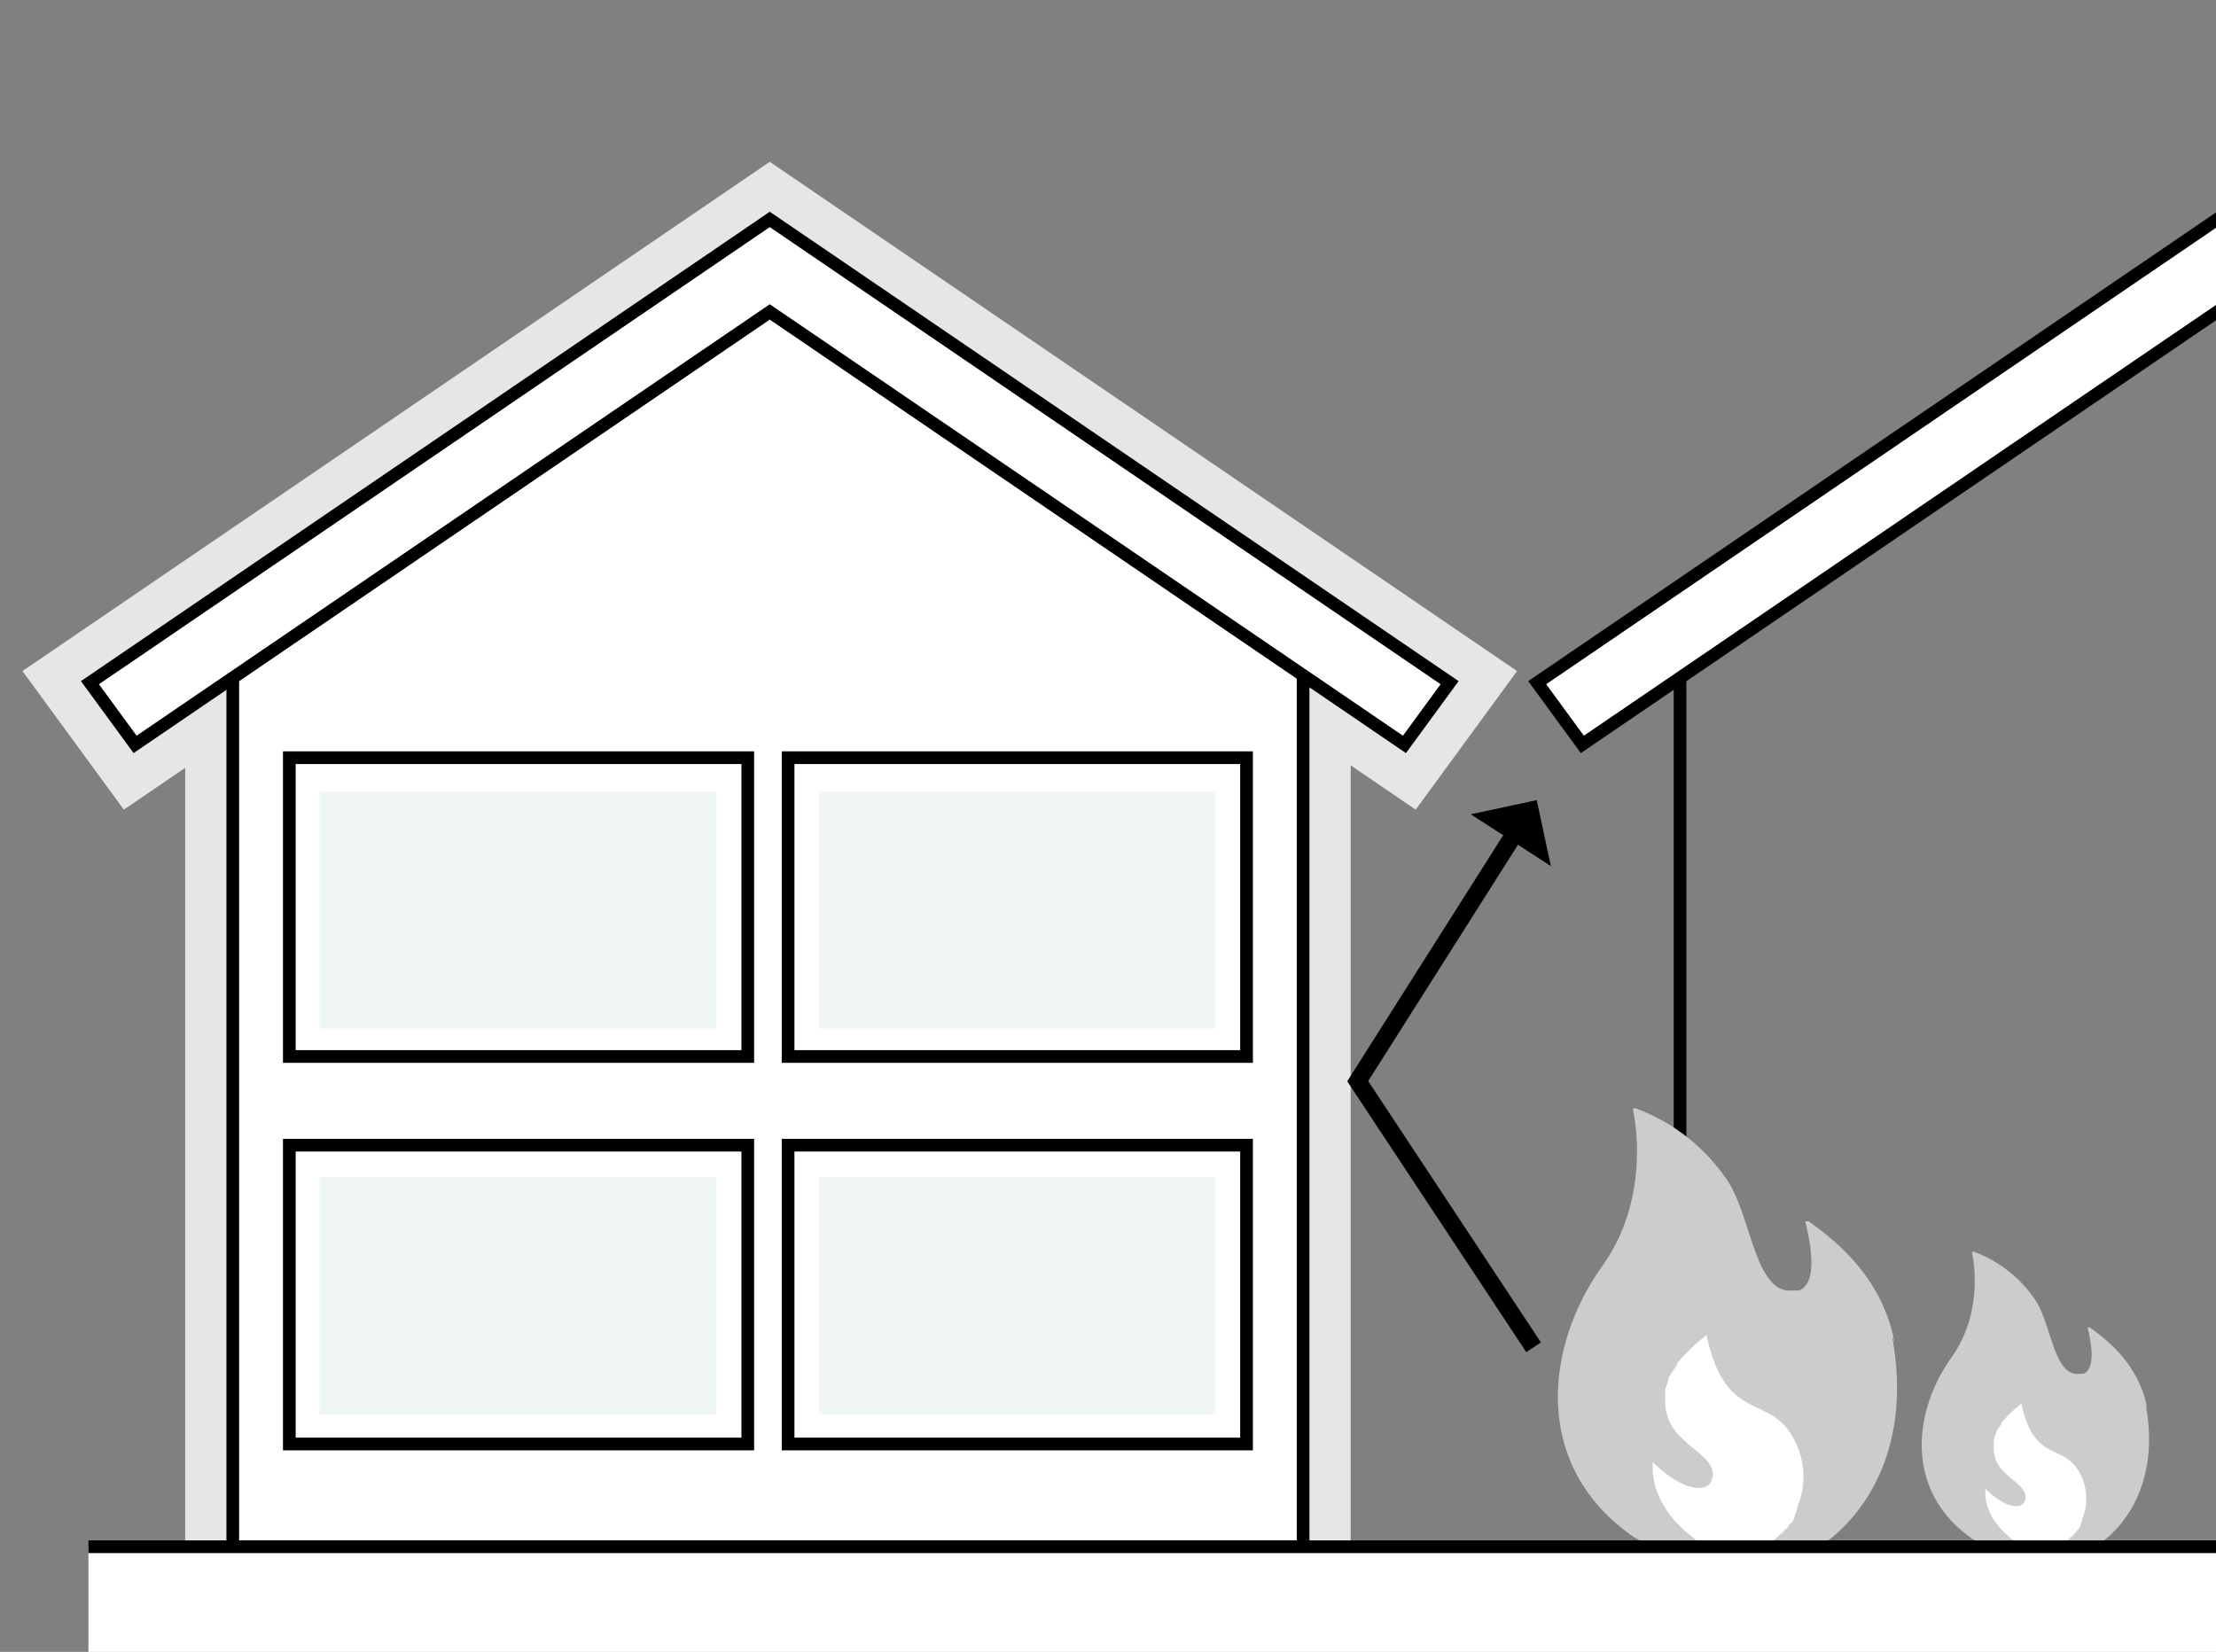
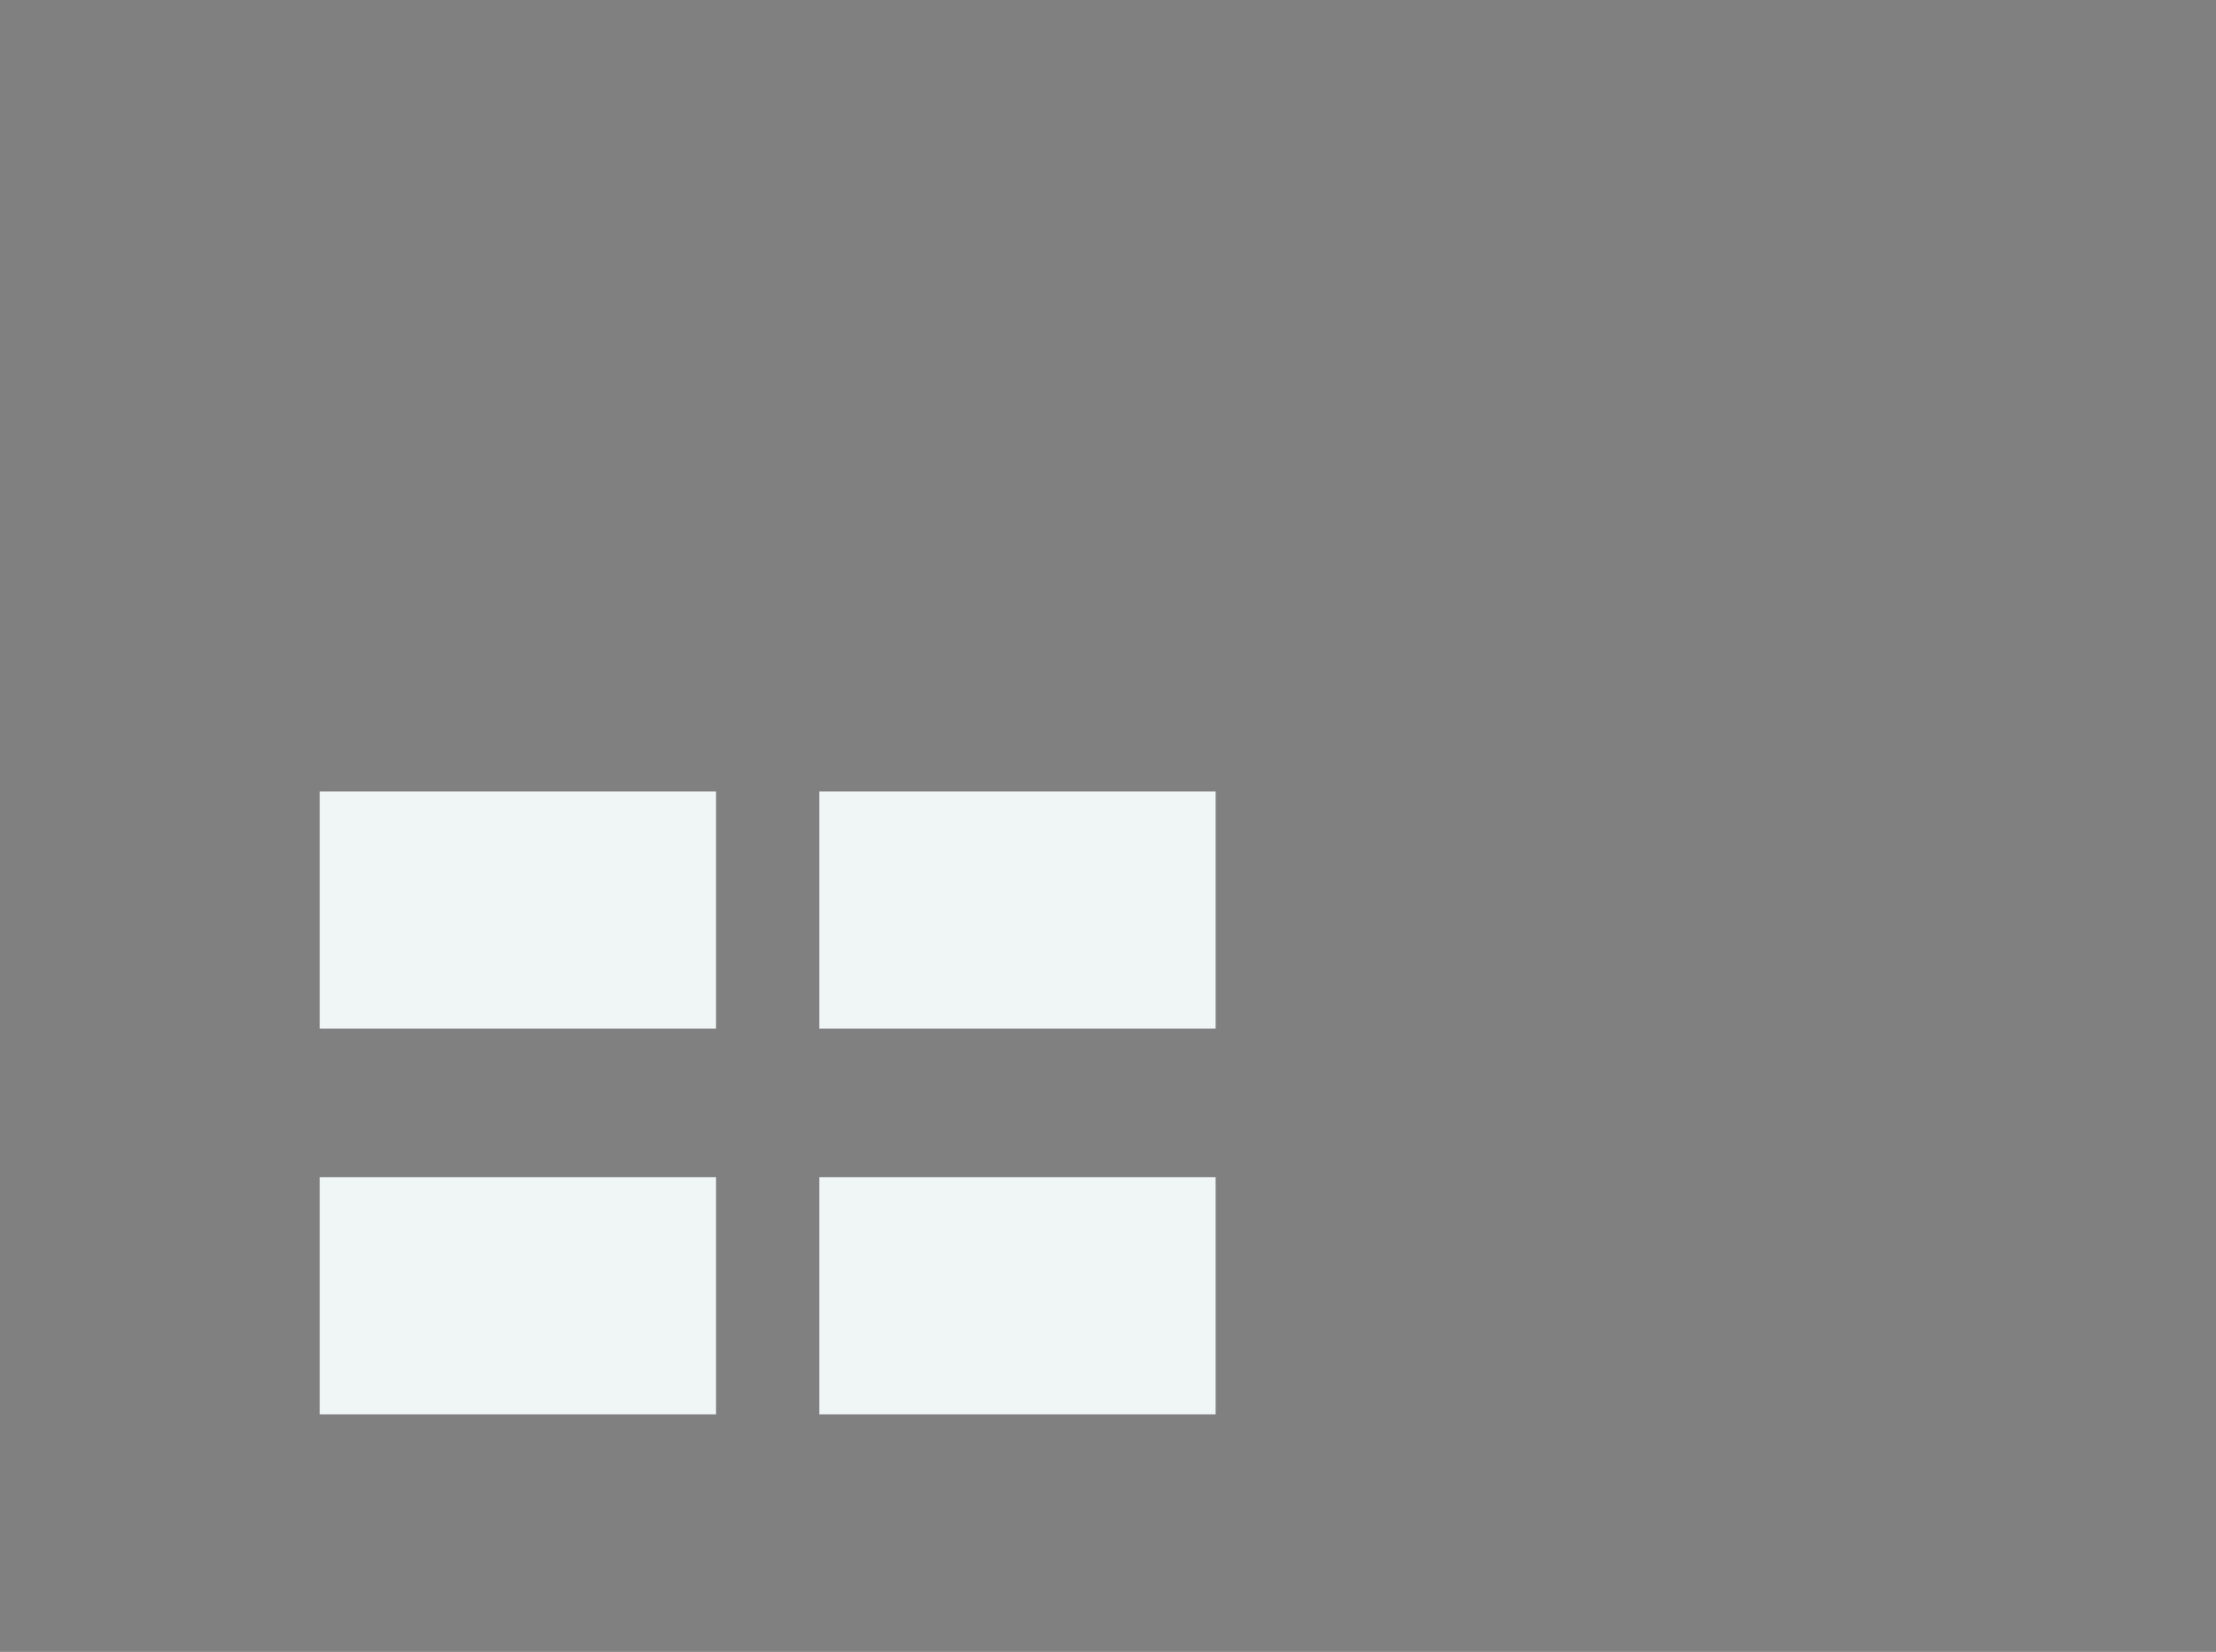
<svg xmlns="http://www.w3.org/2000/svg" width="349.153" height="260.313" viewBox="0 0 349.153 260.313">
  <rect x="0" y="0" width="349.153" height="260.313" fill="#808080" stroke="none" />
  <defs>
    <clipPath id="clip-path">
-       <rect id="長方形_1229" data-name="長方形 1229" width="349.153" height="260.314" fill="none" />
-     </clipPath>
+       </clipPath>
    <clipPath id="clip-path-2">
      <rect id="長方形_1225" data-name="長方形 1225" width="58.086" height="70.872" fill="none" />
    </clipPath>
    <clipPath id="clip-path-3">
      <rect id="長方形_1227" data-name="長方形 1227" width="38.923" height="47.491" fill="none" />
    </clipPath>
  </defs>
  <g id="グループ_1405" data-name="グループ 1405" transform="translate(0)">
    <g id="グループ_1399" data-name="グループ 1399" transform="translate(0)" clip-path="url(#clip-path)">
      <g id="グループ_1398" data-name="グループ 1398" transform="translate(13.934 34.577)">
        <g id="グループ_1387" data-name="グループ 1387" transform="translate(0.235)">
          <path id="パス_2918" data-name="パス 2918" d="M1637.1,251.721l-107.114,73,7.114,9.727,100-68.15,100,68.15,7.114-9.727Z" transform="translate(-1529.983 -251.721)" fill="none" stroke="#e6e6e6" stroke-miterlimit="10" stroke-width="15" />
        </g>
        <path id="パス_2919" data-name="パス 2919" d="M1723.813,316.9l-84.357-56.291L1555.175,316.9V461.832h168.637Z" transform="translate(-1532.432 -252.668)" fill="none" stroke="#e6e6e6" stroke-miterlimit="10" stroke-width="15" />
        <path id="パス_2920" data-name="パス 2920" d="M1723.813,316.9l-84.357-56.291L1555.175,316.9V461.832h168.637Z" transform="translate(-1532.432 -252.668)" fill="#fff" stroke="#000" stroke-miterlimit="10" stroke-width="2" />
        <g id="グループ_1388" data-name="グループ 1388" transform="translate(0.235)">
-           <path id="パス_2921" data-name="パス 2921" d="M1637.1,251.721l-107.114,73,7.114,9.727,100-68.15,100,68.15,7.114-9.727Z" transform="translate(-1529.983 -251.721)" fill="#fff" stroke="#000" stroke-miterlimit="10" stroke-width="2" />
+           <path id="パス_2921" data-name="パス 2921" d="M1637.1,251.721Z" transform="translate(-1529.983 -251.721)" fill="#fff" stroke="#000" stroke-miterlimit="10" stroke-width="2" />
        </g>
        <path id="パス_2922" data-name="パス 2922" d="M1979.045,331.04v138.3H1810.407V331.04" transform="translate(-1559.632 -260.174)" fill="none" stroke="#000" stroke-miterlimit="10" stroke-width="2" />
        <path id="パス_2923" data-name="パス 2923" d="M1892.328,251.721l-107.114,73,7.114,9.727,100-68.15,100,68.15,7.114-9.727Z" transform="translate(-1556.947 -251.721)" fill="#fff" stroke="#000" stroke-miterlimit="10" stroke-width="2" />
        <g id="グループ_1390" data-name="グループ 1390" transform="translate(31.653 84.821)">
          <rect id="長方形_1220" data-name="長方形 1220" width="72.232" height="47.087" transform="translate(78.586)" fill="#fff" stroke="#000" stroke-miterlimit="10" stroke-width="2" />
          <g id="グループ_1389" data-name="グループ 1389">
            <rect id="長方形_1221" data-name="長方形 1221" width="72.232" height="47.087" fill="#fff" stroke="#000" stroke-miterlimit="10" stroke-width="2" />
            <rect id="長方形_1222" data-name="長方形 1222" width="72.232" height="47.087" transform="translate(0 61.064)" fill="#fff" stroke="#000" stroke-miterlimit="10" stroke-width="2" />
            <rect id="長方形_1223" data-name="長方形 1223" width="72.232" height="47.087" transform="translate(78.586 61.064)" fill="#fff" stroke="#000" stroke-miterlimit="10" stroke-width="2" />
          </g>
        </g>
        <g id="グループ_1391" data-name="グループ 1391" transform="translate(199.989 91.512)">
          <path id="パス_2135" data-name="パス 2135" d="M1778.18,360.24l-24.617,38.844,27.71,41.936" transform="translate(-1753.563 -354.797)" fill="none" stroke="#000" stroke-miterlimit="10" stroke-width="2.769" />
          <path id="パス_2136" data-name="パス 2136" d="M1783.892,354.148l-10.391,2.226,12.618,8.164Z" transform="translate(-1755.688 -354.148)" />
        </g>
        <g id="グループ_1394" data-name="グループ 1394" transform="translate(229.041 137.69)">
          <g id="グループ_1393" data-name="グループ 1393" clip-path="url(#clip-path-2)">
            <g id="グループ_1392" data-name="グループ 1392" transform="translate(2.487 2.346)">
              <rect id="長方形_1224" data-name="長方形 1224" width="24.827" height="37.741" transform="translate(14.802 31.805)" fill="#fff" />
              <path id="パス_2134" data-name="パス 2134" d="M1841.892,445.4c-2.079-11.436-11.306-17.413-13.514-19.1h-.52a.262.262,0,0,0,0,.13c.649,2.6,2.209,9.616-1.04,10.786H1825c-5.068-.65-5.718-11.306-9.226-17.023a29.755,29.755,0,0,0-14.684-11.7.26.26,0,0,0-.391.26c.52,2.469,2.469,14.295-4.808,24.561-9.226,12.865-11.176,31.967,5.328,43.013h.13l2.729,1.689h9.1l-2.209-1.3h-.13l-.26-.26c-2.858-2.079-7.146-6.238-6.757-12.215,4.158,4.158,7.927,4.938,9.1,3.249h0l.259-.65c.911-3.639-5.588-5.068-7.017-9.746a8.322,8.322,0,0,1-.39-2.079h0v-2.209l.26-.78h0l.26-.779v-.26l.39-.65.26-.39.26-.389.389-.52v-.26a25.421,25.421,0,0,1,3.9-3.9l.779-.649c2.859,13.125,8.966,9.746,12.865,14.944a12.479,12.479,0,0,1,1.819,11.176h0l-.39,1.039v.26l-.39,1.04v.26l-.52.909h-.13l-.65.91h-.13l-.65.78h-.13l-.65.65-.389.26-.39.39-.91.52h8.707s15.593-9.1,11.175-33.007" transform="translate(-1788.864 -408.46)" fill="#cbcccc" />
            </g>
          </g>
        </g>
        <g id="グループ_1397" data-name="グループ 1397" transform="translate(287.19 161.071)">
          <g id="グループ_1396" data-name="グループ 1396" clip-path="url(#clip-path-3)">
            <g id="グループ_1395" data-name="グループ 1395" transform="translate(1.667 1.572)">
              <rect id="長方形_1226" data-name="長方形 1226" width="16.636" height="25.29" transform="translate(9.919 21.312)" fill="#fff" />
              <path id="パス_2134-2" data-name="パス 2134" d="M1888.565,458.518c-1.393-7.663-7.575-11.668-9.056-12.8h-.348a.179.179,0,0,0,0,.087c.435,1.741,1.48,6.444-.7,7.228h-1.218c-3.4-.436-3.832-7.576-6.183-11.407a19.94,19.94,0,0,0-9.84-7.837.174.174,0,0,0-.238.061.178.178,0,0,0-.023.113c.349,1.655,1.655,9.579-3.222,16.458-6.182,8.621-7.489,21.421,3.57,28.823h.087l1.829,1.132h6.1l-1.48-.871h-.087l-.174-.174c-1.916-1.393-4.789-4.179-4.528-8.186,2.787,2.787,5.312,3.309,6.1,2.177h0l.174-.435c.609-2.438-3.744-3.4-4.7-6.531a5.589,5.589,0,0,1-.261-1.394h0v-1.48l.174-.522h0l.174-.523v-.174l.261-.435.174-.262.174-.261.262-.348v-.174a17.077,17.077,0,0,1,2.612-2.612l.522-.435c1.916,8.795,6.008,6.531,8.621,10.014a8.36,8.36,0,0,1,1.22,7.489h0l-.262.7v.174l-.261.7v.174l-.348.609h-.087l-.436.609h-.087l-.435.523h-.088l-.435.435-.262.174-.261.261-.609.348h5.834s10.45-6.095,7.489-22.118" transform="translate(-1853.031 -433.764)" fill="#cbcccc" />
            </g>
          </g>
        </g>
        <rect id="長方形_1228" data-name="長方形 1228" width="432.667" height="16.573" transform="translate(0 209.164)" fill="#fff" />
        <path id="パス_2924" data-name="パス 2924" d="M0,0H432.045" transform="translate(0 209.164)" stroke="#000" stroke-width="2" />
      </g>
    </g>
    <rect id="長方形_1230" data-name="長方形 1230" width="62.439" height="37.372" transform="translate(50.373 185.511)" fill="#f0f5f5" />
    <rect id="長方形_1231" data-name="長方形 1231" width="62.439" height="37.372" transform="translate(129.089 185.511)" fill="#f0f5f5" />
    <rect id="長方形_1232" data-name="長方形 1232" width="62.439" height="37.372" transform="translate(50.373 124.721)" fill="#f0f5f5" />
    <rect id="長方形_1233" data-name="長方形 1233" width="62.439" height="37.372" transform="translate(129.089 124.721)" fill="#f0f5f5" />
  </g>
</svg>